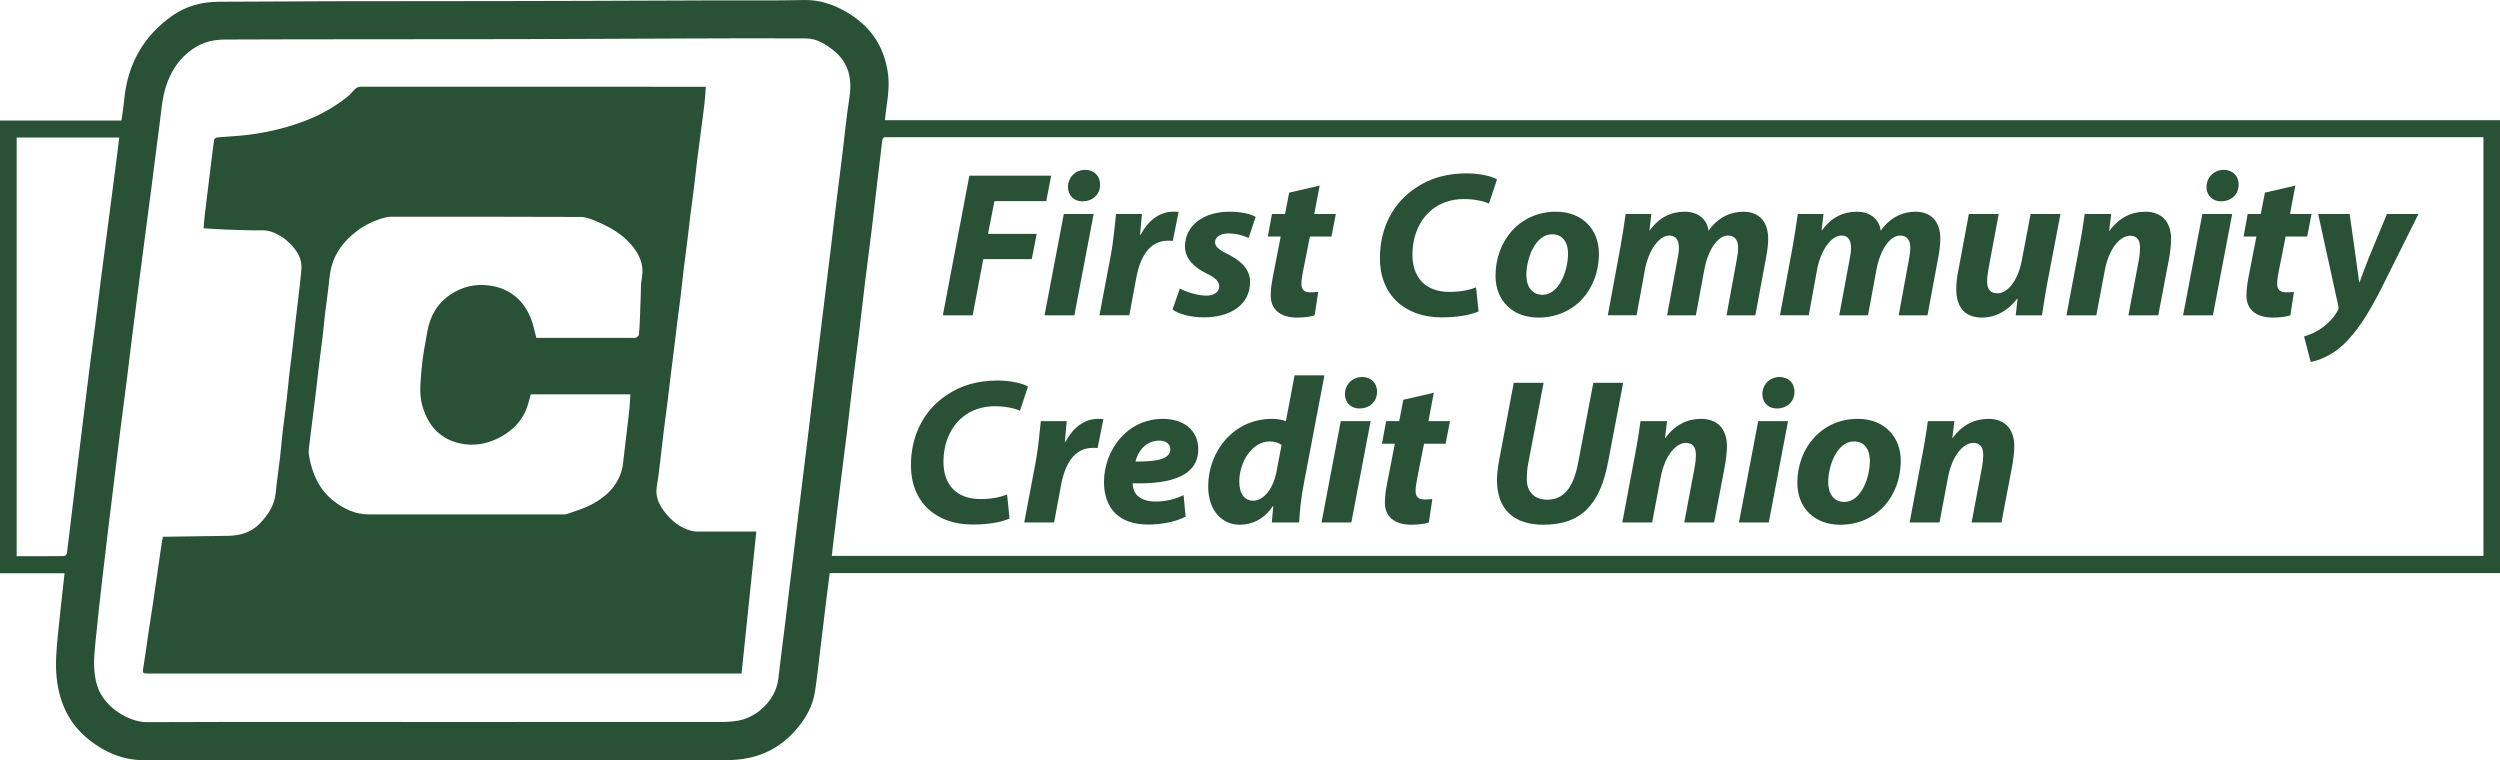
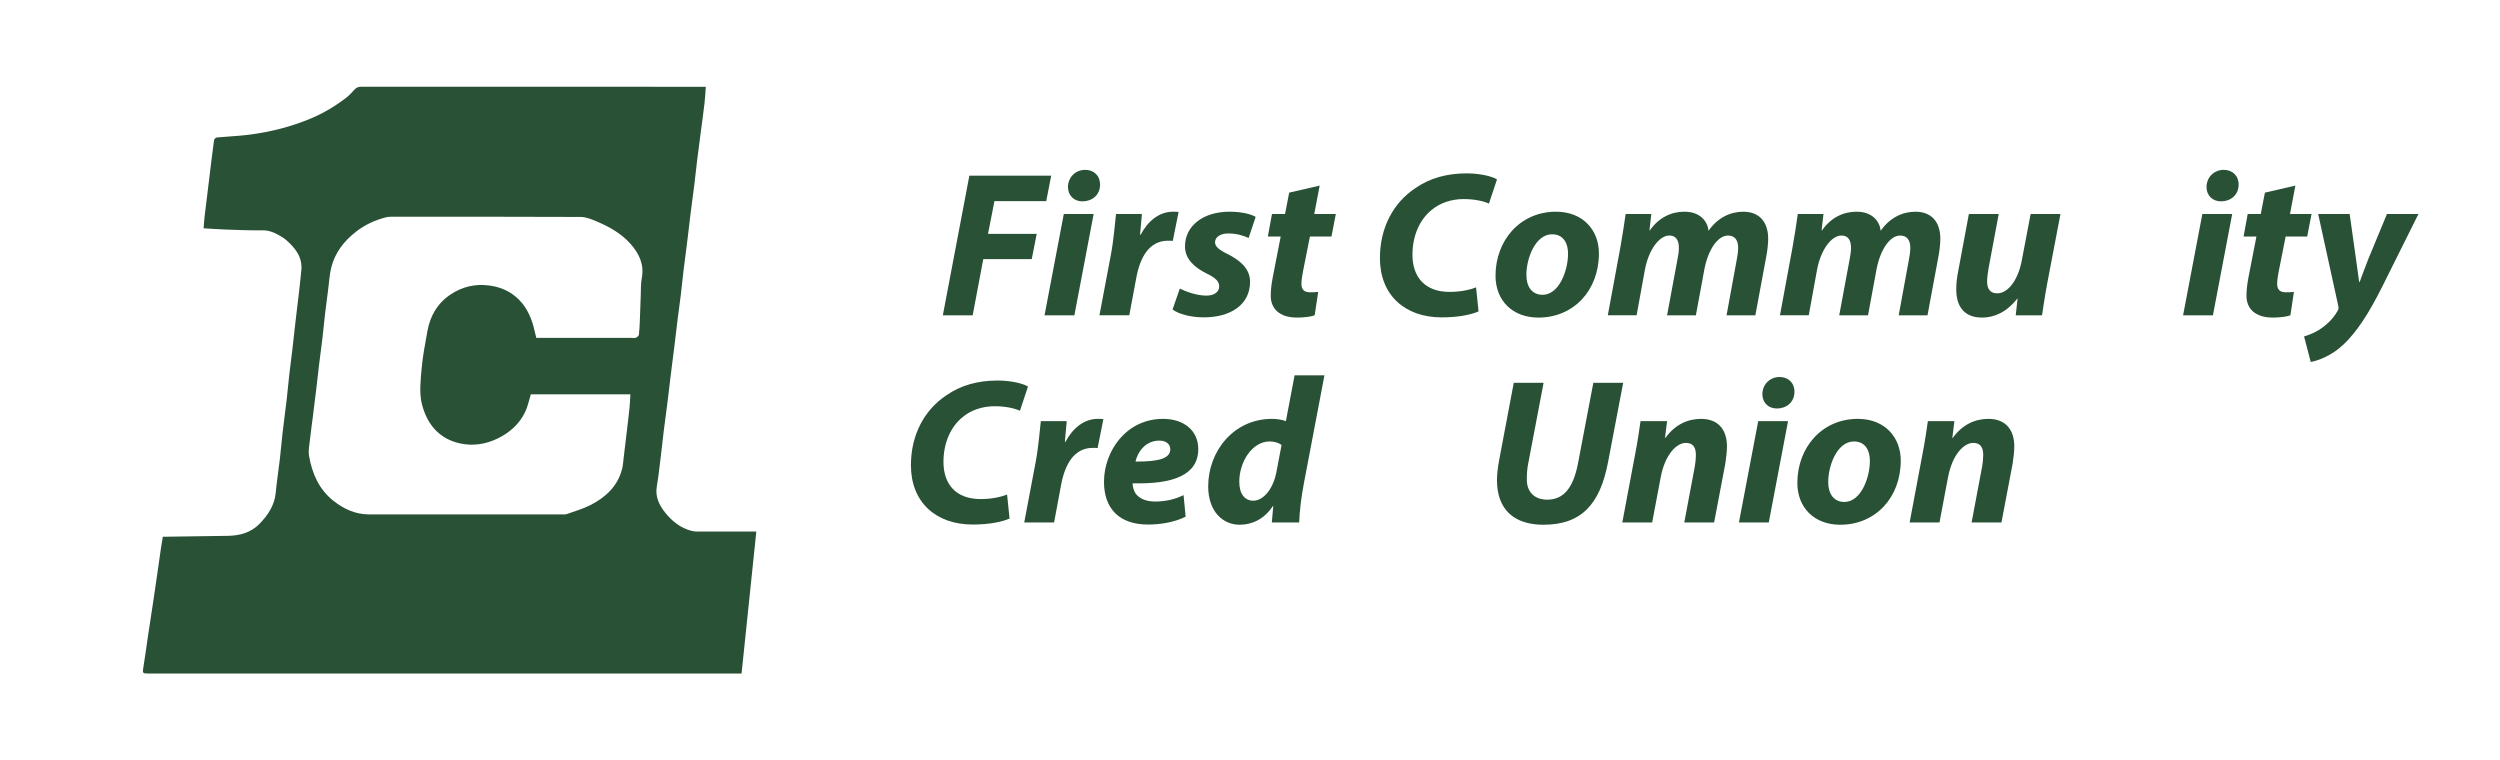
<svg xmlns="http://www.w3.org/2000/svg" id="Layer_2" viewBox="0 0 349.97 106.414">
  <defs>
    <style>.cls-1{fill-rule:evenodd;}.cls-1,.cls-2{fill:#295135;stroke-width:0px;}</style>
  </defs>
  <g id="Layer_1-2">
-     <path class="cls-1" d="M349.97,80.223H116.15c-.142,1.096-.284,2.153-.413,3.213-.297,2.43-.586,4.86-.882,7.291-.246,2.014-.458,4.033-.758,6.039-.329,2.197-1.432,4.029-2.894,5.643-2.53,2.791-5.741,3.994-9.444,3.994-27.21,0-54.421-.009-81.633.012-2.879.003-5.341-1.062-7.548-2.766-2.838-2.192-4.267-5.192-4.645-8.749-.221-2.083-.009-4.143.189-6.205.201-2.101.448-4.199.676-6.298.075-.691.152-1.381.238-2.15H0V16.871h16.998c.131-.958.294-1.872.376-2.793.446-4.995,2.649-8.991,6.732-11.87,1.93-1.36,4.142-1.95,6.5-1.963,5.28-.026,10.561-.06,15.843-.071,8.004-.017,16.009-.016,24.012-.025,3.495-.005,6.991-.013,10.487-.024,6.492-.022,12.985-.051,19.478-.071,4.032-.013,8.065.047,12.094-.05,2.176-.052,4.1.602,5.923,1.648,3.254,1.865,5.256,4.642,5.829,8.407.231,1.514.107,3.014-.123,4.515-.112.727-.181,1.459-.278,2.257h226.1v63.392ZM116.44,77.819h231.213V19.207H124.666c-.199,0-.4.018-.596-.003-.385-.04-.529.153-.57.51-.196,1.681-.406,3.359-.605,5.04-.288,2.431-.56,4.864-.856,7.295-.3,2.448-.631,4.894-.93,7.343-.297,2.431-.562,4.864-.859,7.295-.299,2.448-.63,4.893-.929,7.341-.258,2.115-.483,4.233-.741,6.348-.302,2.471-.627,4.938-.933,7.408-.311,2.508-.614,5.017-.918,7.525-.1.824-.19,1.649-.289,2.511ZM60.969,101.068c13.465,0,26.931,0,40.396-.005.492,0,.985-.066,1.476-.111,2.856-.269,5.753-2.789,6.112-5.919.28-2.453.606-4.898.907-7.349.301-2.45.595-4.901.892-7.352.261-2.153.52-4.308.782-6.461.252-2.075.505-4.149.761-6.224.261-2.134.527-4.267.786-6.4.254-2.095.499-4.189.752-6.284.264-2.174.534-4.348.799-6.522.254-2.073.505-4.147.76-6.222.303-2.47.607-4.939.908-7.409.252-2.075.495-4.15.75-6.225.301-2.45.614-4.897.916-7.347.304-2.469.527-4.951.922-7.405.43-2.67.004-5.001-2.187-6.76-1.122-.9-2.366-1.684-3.844-1.693-5.382-.036-10.764-.01-16.145.007-8.141.026-16.281.076-24.42.093-10.506.02-21.012.017-31.517.026-3.059.003-6.116.007-9.175.028-1.395.01-2.752.218-3.992.935-2.288,1.322-3.702,3.385-4.437,5.831-.509,1.694-.617,3.517-.857,5.288-.39,2.878-.738,5.763-1.111,8.644-.303,2.349-.618,4.695-.926,7.043-.344,2.643-.688,5.288-1.029,7.932-.254,1.974-.507,3.946-.754,5.921-.254,2.034-.495,4.069-.751,6.102-.302,2.39-.619,4.777-.921,7.168-.261,2.073-.509,4.148-.764,6.222-.262,2.136-.528,4.269-.786,6.404-.26,2.152-.516,4.307-.769,6.46-.224,1.919-.448,3.836-.659,5.757-.189,1.722-.362,3.444-.534,5.168-.185,1.847-.27,3.674.273,5.503.938,3.163,4.554,5.191,6.992,5.182,13.465-.054,26.931-.025,40.396-.025ZM2.333,19.249v58.614c2.256,0,4.458.007,6.659-.019.13-.001.351-.251.372-.406.266-2.032.502-4.067.747-6.102.254-2.113.507-4.227.765-6.339.299-2.452.603-4.902.905-7.352.245-1.995.485-3.99.739-5.983.259-2.032.538-4.061.798-6.095.301-2.347.584-4.697.885-7.044.332-2.586.677-5.17,1.014-7.755.391-2.999.782-5.998,1.169-8.997.107-.823.2-1.648.305-2.522H2.333Z" />
    <path class="cls-1" d="M105.876,74.412c-.691,6.655-1.376,13.238-2.066,19.873H20.747c-.798,0-.811-.065-.679-.86.244-1.455.429-2.92.646-4.379.259-1.731.529-3.46.789-5.19.181-1.206.354-2.414.528-3.622.174-1.208.341-2.416.518-3.623.068-.468.156-.932.249-1.479.193,0,.406.003.618,0,2.833-.04,5.665-.078,8.497-.122,1.672-.026,3.224-.462,4.412-1.677,1.183-1.209,2.107-2.585,2.274-4.363.146-1.567.395-3.125.576-4.69.142-1.216.235-2.436.376-3.652.181-1.565.397-3.126.58-4.691.14-1.196.243-2.396.378-3.593.141-1.232.306-2.463.45-3.695.136-1.156.255-2.314.389-3.471.149-1.291.314-2.581.462-3.873.133-1.156.264-2.313.374-3.473.175-1.842-.847-3.103-2.114-4.221-.322-.284-.702-.511-1.079-.722-.712-.397-1.44-.662-2.301-.647-1.691.027-3.386-.049-5.077-.105-1.01-.034-2.018-.115-3.109-.18.043-.53.068-1.074.133-1.614.231-1.957.476-3.912.716-5.868.199-1.623.391-3.247.614-4.866.02-.143.25-.351.398-.366,1.517-.144,3.043-.193,4.551-.39,2.95-.385,5.819-1.104,8.576-2.256,1.796-.75,3.446-1.735,4.978-2.921.424-.327.797-.729,1.153-1.133.277-.312.58-.403.99-.403,15.217.01,30.433.009,45.648.009h2.546c-.062.806-.098,1.551-.182,2.291-.134,1.173-.301,2.343-.453,3.515-.193,1.484-.394,2.967-.577,4.451-.139,1.116-.246,2.235-.385,3.352-.185,1.484-.392,2.966-.578,4.45-.135,1.077-.248,2.156-.381,3.232-.189,1.523-.395,3.046-.58,4.57-.138,1.136-.243,2.276-.382,3.412-.137,1.134-.304,2.264-.445,3.396-.139,1.095-.257,2.192-.392,3.288-.187,1.505-.384,3.008-.569,4.513-.136,1.096-.253,2.193-.391,3.289-.185,1.466-.387,2.928-.569,4.394-.139,1.115-.252,2.233-.391,3.35-.184,1.485-.337,2.976-.587,4.449-.247,1.458.35,2.637,1.188,3.68.95,1.18,2.118,2.143,3.65,2.524.227.056.462.104.693.104,2.56.008,5.118.005,7.678.005h.72ZM75.077,47.298h13.282c.22,0,.46.053.653-.019.175-.065.405-.256.425-.414.084-.687.109-1.384.138-2.076.048-1.173.077-2.346.125-3.519.031-.772-.005-1.561.14-2.314.365-1.913-.35-3.433-1.566-4.809-1.303-1.473-2.976-2.399-4.747-3.151-.715-.303-1.497-.624-2.249-.628-8.878-.043-17.755-.028-26.632-.024-.214,0-.434.031-.641.084-1.521.385-2.918,1.037-4.159,2.001-1.699,1.319-2.972,2.956-3.486,5.073-.226.932-.275,1.906-.4,2.862-.153,1.171-.312,2.342-.45,3.516-.138,1.175-.241,2.355-.379,3.531-.143,1.213-.314,2.421-.463,3.633-.136,1.116-.253,2.234-.386,3.35-.148,1.232-.302,2.465-.456,3.695-.146,1.172-.313,2.343-.441,3.517-.079.728-.244,1.485-.125,2.188.424,2.485,1.395,4.725,3.442,6.332,1.439,1.128,3.061,1.88,4.931,1.883,8.998.012,17.995.006,26.992.003.238,0,.496.029.712-.048,1.144-.409,2.332-.742,3.402-1.299,2.072-1.077,3.714-2.608,4.337-4.973.14-.527.168-1.085.234-1.631.16-1.31.314-2.621.468-3.933.117-.998.243-1.996.343-2.995.063-.638.087-1.279.129-1.936h-13.938c-.267.852-.429,1.716-.797,2.478-.817,1.694-2.182,2.899-3.854,3.709-1.671.81-3.46,1.089-5.291.681-2.98-.662-4.636-2.786-5.315-5.534-.383-1.549-.17-3.28-.032-4.913.149-1.759.5-3.502.807-5.244.384-2.173,1.44-3.966,3.294-5.183,1.591-1.043,3.349-1.477,5.289-1.235,1.233.153,2.33.532,3.335,1.235,1.415.99,2.262,2.382,2.782,3.988.222.685.362,1.394.547,2.12Z" />
    <path class="cls-2" d="M135.698,24.588h11.458l-.696,3.568h-7.251l-.899,4.583h6.817l-.696,3.539h-6.788l-1.479,7.861h-4.177l3.713-19.551Z" />
    <path class="cls-2" d="M146.223,44.139l2.698-14.185h4.177l-2.698,14.185h-4.177ZM149.501,26.155c.029-1.421,1.131-2.378,2.408-2.378,1.218,0,2.088.812,2.088,2.06,0,1.479-1.131,2.35-2.465,2.35-1.161,0-2.031-.783-2.031-2.031Z" />
    <path class="cls-2" d="M153.908,44.139l1.596-8.441c.406-2.146.58-4.525.725-5.744h3.626c-.087.958-.174,1.915-.261,2.901h.087c.986-1.885,2.582-3.22,4.525-3.22.261,0,.522,0,.783.029l-.812,4.061c-.203-.029-.435-.029-.667-.029-2.669,0-3.916,2.378-4.438,5.163l-.986,5.279h-4.177Z" />
    <path class="cls-2" d="M165.161,40.397c.812.406,2.349.986,3.713.986,1.189,0,1.798-.58,1.798-1.276s-.464-1.189-1.77-1.828c-1.653-.812-3.017-2.001-3.017-3.771,0-2.93,2.582-4.873,6.236-4.873,1.653,0,2.959.319,3.655.725l-.986,2.958c-.609-.29-1.596-.638-2.843-.638-1.103,0-1.856.493-1.856,1.247,0,.58.58,1.073,1.74,1.625,1.537.783,3.162,1.915,3.162,3.887,0,3.249-2.756,4.989-6.498,4.989-1.798,0-3.51-.464-4.351-1.102l1.016-2.93Z" />
    <path class="cls-2" d="M184.736,25.981l-.754,3.974h3.017l-.609,3.162h-3.017l-.957,4.815c-.116.58-.232,1.305-.232,1.798,0,.696.29,1.189,1.189,1.189.377,0,.783,0,1.16-.058l-.493,3.278c-.522.203-1.566.319-2.466.319-2.494,0-3.684-1.276-3.684-3.045,0-.783.087-1.566.29-2.64l1.103-5.656h-1.799l.58-3.162h1.827l.581-2.988,4.264-.986Z" />
    <path class="cls-2" d="M206.98,43.588c-1.044.464-2.813.841-5.163.841-5.163,0-8.645-3.133-8.645-8.296,0-4.38,1.973-7.803,4.932-9.775,2.03-1.421,4.438-2.088,7.193-2.088,2.118,0,3.713.493,4.265.841l-1.132,3.394c-.58-.29-1.856-.638-3.538-.638s-3.278.522-4.468,1.508c-1.653,1.334-2.697,3.568-2.697,6.294,0,3.104,1.74,5.192,5.192,5.192,1.363,0,2.727-.232,3.713-.638l.348,3.365Z" />
    <path class="cls-2" d="M223.83,35.466c0,5.192-3.539,8.992-8.47,8.992-3.598,0-6.005-2.349-6.005-5.859,0-4.931,3.423-8.963,8.47-8.963,3.801,0,6.005,2.61,6.005,5.831ZM213.678,38.512c0,1.653.812,2.756,2.263,2.756,2.291,0,3.567-3.336,3.567-5.772,0-1.305-.551-2.698-2.233-2.698-2.407,0-3.626,3.51-3.597,5.714Z" />
    <path class="cls-2" d="M225.073,44.139l1.77-9.572c.319-1.798.551-3.365.726-4.612h3.597l-.262,2.292h.059c1.276-1.827,3.017-2.61,4.844-2.61,2.263,0,3.249,1.421,3.365,2.668,1.276-1.827,3.046-2.668,4.873-2.668,2.204,0,3.48,1.392,3.48,3.8,0,.609-.115,1.711-.261,2.437l-1.537,8.267h-4.032l1.421-7.745c.116-.581.203-1.189.203-1.741,0-.986-.435-1.682-1.421-1.682-1.393,0-2.756,1.885-3.307,4.728l-1.189,6.439h-4.032l1.45-7.803c.116-.58.203-1.131.203-1.625,0-.957-.318-1.74-1.334-1.74-1.421,0-2.9,2.001-3.423,4.786l-1.16,6.381h-4.032Z" />
    <path class="cls-2" d="M249.172,44.139l1.77-9.572c.319-1.798.551-3.365.726-4.612h3.597l-.262,2.292h.059c1.276-1.827,3.017-2.61,4.844-2.61,2.263,0,3.249,1.421,3.365,2.668,1.276-1.827,3.046-2.668,4.873-2.668,2.204,0,3.48,1.392,3.48,3.8,0,.609-.115,1.711-.261,2.437l-1.537,8.267h-4.032l1.421-7.745c.116-.581.203-1.189.203-1.741,0-.986-.435-1.682-1.421-1.682-1.393,0-2.756,1.885-3.307,4.728l-1.189,6.439h-4.032l1.45-7.803c.116-.58.203-1.131.203-1.625,0-.957-.318-1.74-1.334-1.74-1.421,0-2.9,2.001-3.423,4.786l-1.16,6.381h-4.032Z" />
    <path class="cls-2" d="M288.441,29.955l-1.827,9.572c-.348,1.799-.551,3.336-.754,4.612h-3.684l.261-2.321h-.058c-1.451,1.856-3.191,2.64-4.902,2.64-2.263,0-3.626-1.276-3.626-3.974,0-.783.087-1.625.29-2.611l1.479-7.919h4.177l-1.421,7.6c-.116.638-.203,1.334-.203,1.856,0,.928.348,1.653,1.421,1.653,1.421,0,2.872-1.711,3.423-4.554l1.247-6.556h4.177Z" />
-     <path class="cls-2" d="M289.279,44.139l1.799-9.572c.348-1.798.58-3.365.754-4.612h3.713l-.29,2.35h.058c1.335-1.856,3.104-2.668,4.989-2.668,2.321,0,3.626,1.421,3.626,3.858,0,.638-.116,1.711-.231,2.408l-1.566,8.238h-4.178l1.479-7.861c.087-.493.146-1.073.146-1.595,0-.986-.349-1.683-1.393-1.683-1.363,0-2.959,1.711-3.539,4.844l-1.189,6.294h-4.177Z" />
    <path class="cls-2" d="M305.606,44.139l2.698-14.185h4.177l-2.698,14.185h-4.177ZM308.885,26.155c.028-1.421,1.131-2.378,2.407-2.378,1.218,0,2.089.812,2.089,2.06,0,1.479-1.132,2.35-2.466,2.35-1.16,0-2.03-.783-2.03-2.031Z" />
    <path class="cls-2" d="M321.326,25.981l-.754,3.974h3.017l-.609,3.162h-3.017l-.957,4.815c-.116.58-.232,1.305-.232,1.798,0,.696.29,1.189,1.189,1.189.377,0,.783,0,1.16-.058l-.493,3.278c-.522.203-1.566.319-2.466.319-2.494,0-3.684-1.276-3.684-3.045,0-.783.087-1.566.29-2.64l1.103-5.656h-1.799l.58-3.162h1.827l.581-2.988,4.264-.986Z" />
    <path class="cls-2" d="M328.923,29.955l.87,6.179c.203,1.45.349,2.465.464,3.365h.059c.319-.841.638-1.77,1.247-3.307l2.582-6.237h4.409l-5.077,10.182c-1.885,3.771-3.567,6.352-5.453,8.122-1.653,1.566-3.626,2.263-4.554,2.408l-.929-3.568c.668-.203,1.596-.551,2.408-1.131.957-.667,1.77-1.509,2.291-2.466.146-.203.146-.377.087-.696l-2.813-12.85h4.409Z" />
    <path class="cls-2" d="M141.326,72.588c-1.044.464-2.813.841-5.163.841-5.163,0-8.644-3.133-8.644-8.296,0-4.38,1.973-7.803,4.931-9.775,2.03-1.421,4.438-2.089,7.194-2.089,2.117,0,3.713.493,4.264.842l-1.131,3.394c-.581-.29-1.856-.638-3.539-.638s-3.278.521-4.467,1.508c-1.653,1.334-2.697,3.568-2.697,6.295,0,3.104,1.74,5.192,5.192,5.192,1.364,0,2.727-.232,3.713-.639l.348,3.365Z" />
    <path class="cls-2" d="M143.381,73.139l1.596-8.441c.406-2.146.58-4.524.725-5.743h3.626c-.087.957-.174,1.915-.261,2.9h.087c.986-1.885,2.582-3.22,4.525-3.22.261,0,.522,0,.783.029l-.812,4.062c-.203-.029-.435-.029-.667-.029-2.669,0-3.916,2.379-4.438,5.163l-.986,5.279h-4.177Z" />
    <path class="cls-2" d="M165.975,72.326c-1.653.842-3.713,1.103-5.279,1.103-4.061,0-6.15-2.292-6.15-5.976,0-4.322,3.133-8.818,8.267-8.818,2.872,0,4.931,1.596,4.931,4.235,0,3.626-3.51,4.932-9.195,4.786,0,.406.145,1.044.436,1.45.551.726,1.508,1.103,2.727,1.103,1.537,0,2.843-.348,3.974-.899l.29,3.017ZM162.292,61.681c-1.943,0-3.046,1.596-3.336,2.93,3.249.029,4.873-.435,4.873-1.711,0-.726-.58-1.219-1.537-1.219Z" />
    <path class="cls-2" d="M185.406,52.544l-2.872,15.083c-.348,1.828-.609,3.829-.667,5.512h-3.829l.203-2.292h-.058c-1.248,1.886-2.988,2.611-4.642,2.611-2.407,0-4.409-1.915-4.409-5.366,0-4.932,3.568-9.457,8.934-9.457.58,0,1.334.088,1.943.319l1.218-6.41h4.178ZM179.401,62.29c-.319-.261-.957-.493-1.653-.493-2.494,0-4.264,2.9-4.264,5.627,0,1.712.754,2.669,1.973,2.669,1.188,0,2.668-1.276,3.22-3.974l.725-3.829Z" />
-     <path class="cls-2" d="M184.996,73.139l2.698-14.185h4.177l-2.698,14.185h-4.177ZM188.274,55.154c.028-1.421,1.131-2.379,2.407-2.379,1.218,0,2.089.812,2.089,2.06,0,1.479-1.132,2.35-2.466,2.35-1.16,0-2.03-.783-2.03-2.03Z" />
-     <path class="cls-2" d="M200.716,54.98l-.754,3.974h3.017l-.609,3.162h-3.017l-.957,4.815c-.116.58-.232,1.305-.232,1.798,0,.696.29,1.189,1.189,1.189.377,0,.783,0,1.16-.058l-.493,3.277c-.522.203-1.566.319-2.466.319-2.494,0-3.684-1.276-3.684-3.046,0-.783.087-1.566.29-2.64l1.103-5.656h-1.799l.58-3.162h1.827l.581-2.987,4.264-.986Z" />
    <path class="cls-2" d="M216.086,53.588l-2.147,11.255c-.145.667-.202,1.45-.202,2.32,0,1.566.957,2.785,2.842,2.785,2.176,0,3.626-1.451,4.322-5.076l2.146-11.284h4.178l-2.118,11.109c-1.131,5.918-3.742,8.761-9.05,8.761-4.032,0-6.498-2.06-6.498-6.236,0-.842.116-1.799.29-2.728l2.06-10.906h4.178Z" />
    <path class="cls-2" d="M227.104,73.139l1.799-9.572c.348-1.799.58-3.365.754-4.612h3.713l-.29,2.35h.058c1.335-1.856,3.104-2.669,4.989-2.669,2.321,0,3.626,1.422,3.626,3.858,0,.638-.116,1.711-.231,2.407l-1.566,8.238h-4.178l1.479-7.861c.087-.493.146-1.073.146-1.595,0-.986-.349-1.683-1.393-1.683-1.363,0-2.959,1.711-3.539,4.844l-1.189,6.295h-4.177Z" />
    <path class="cls-2" d="M243.431,73.139l2.698-14.185h4.177l-2.698,14.185h-4.177ZM246.709,55.154c.028-1.421,1.131-2.379,2.407-2.379,1.218,0,2.089.812,2.089,2.06,0,1.479-1.132,2.35-2.466,2.35-1.16,0-2.03-.783-2.03-2.03Z" />
    <path class="cls-2" d="M266.083,64.466c0,5.192-3.539,8.992-8.47,8.992-3.598,0-6.005-2.35-6.005-5.859,0-4.932,3.423-8.964,8.47-8.964,3.801,0,6.005,2.611,6.005,5.831ZM255.931,67.512c0,1.653.812,2.755,2.263,2.755,2.291,0,3.567-3.335,3.567-5.772,0-1.305-.551-2.697-2.233-2.697-2.407,0-3.626,3.51-3.597,5.715Z" />
    <path class="cls-2" d="M267.326,73.139l1.799-9.572c.348-1.799.58-3.365.754-4.612h3.713l-.29,2.35h.058c1.335-1.856,3.104-2.669,4.989-2.669,2.321,0,3.626,1.422,3.626,3.858,0,.638-.116,1.711-.231,2.407l-1.566,8.238h-4.178l1.479-7.861c.087-.493.146-1.073.146-1.595,0-.986-.349-1.683-1.393-1.683-1.363,0-2.959,1.711-3.539,4.844l-1.189,6.295h-4.177Z" />
  </g>
</svg>